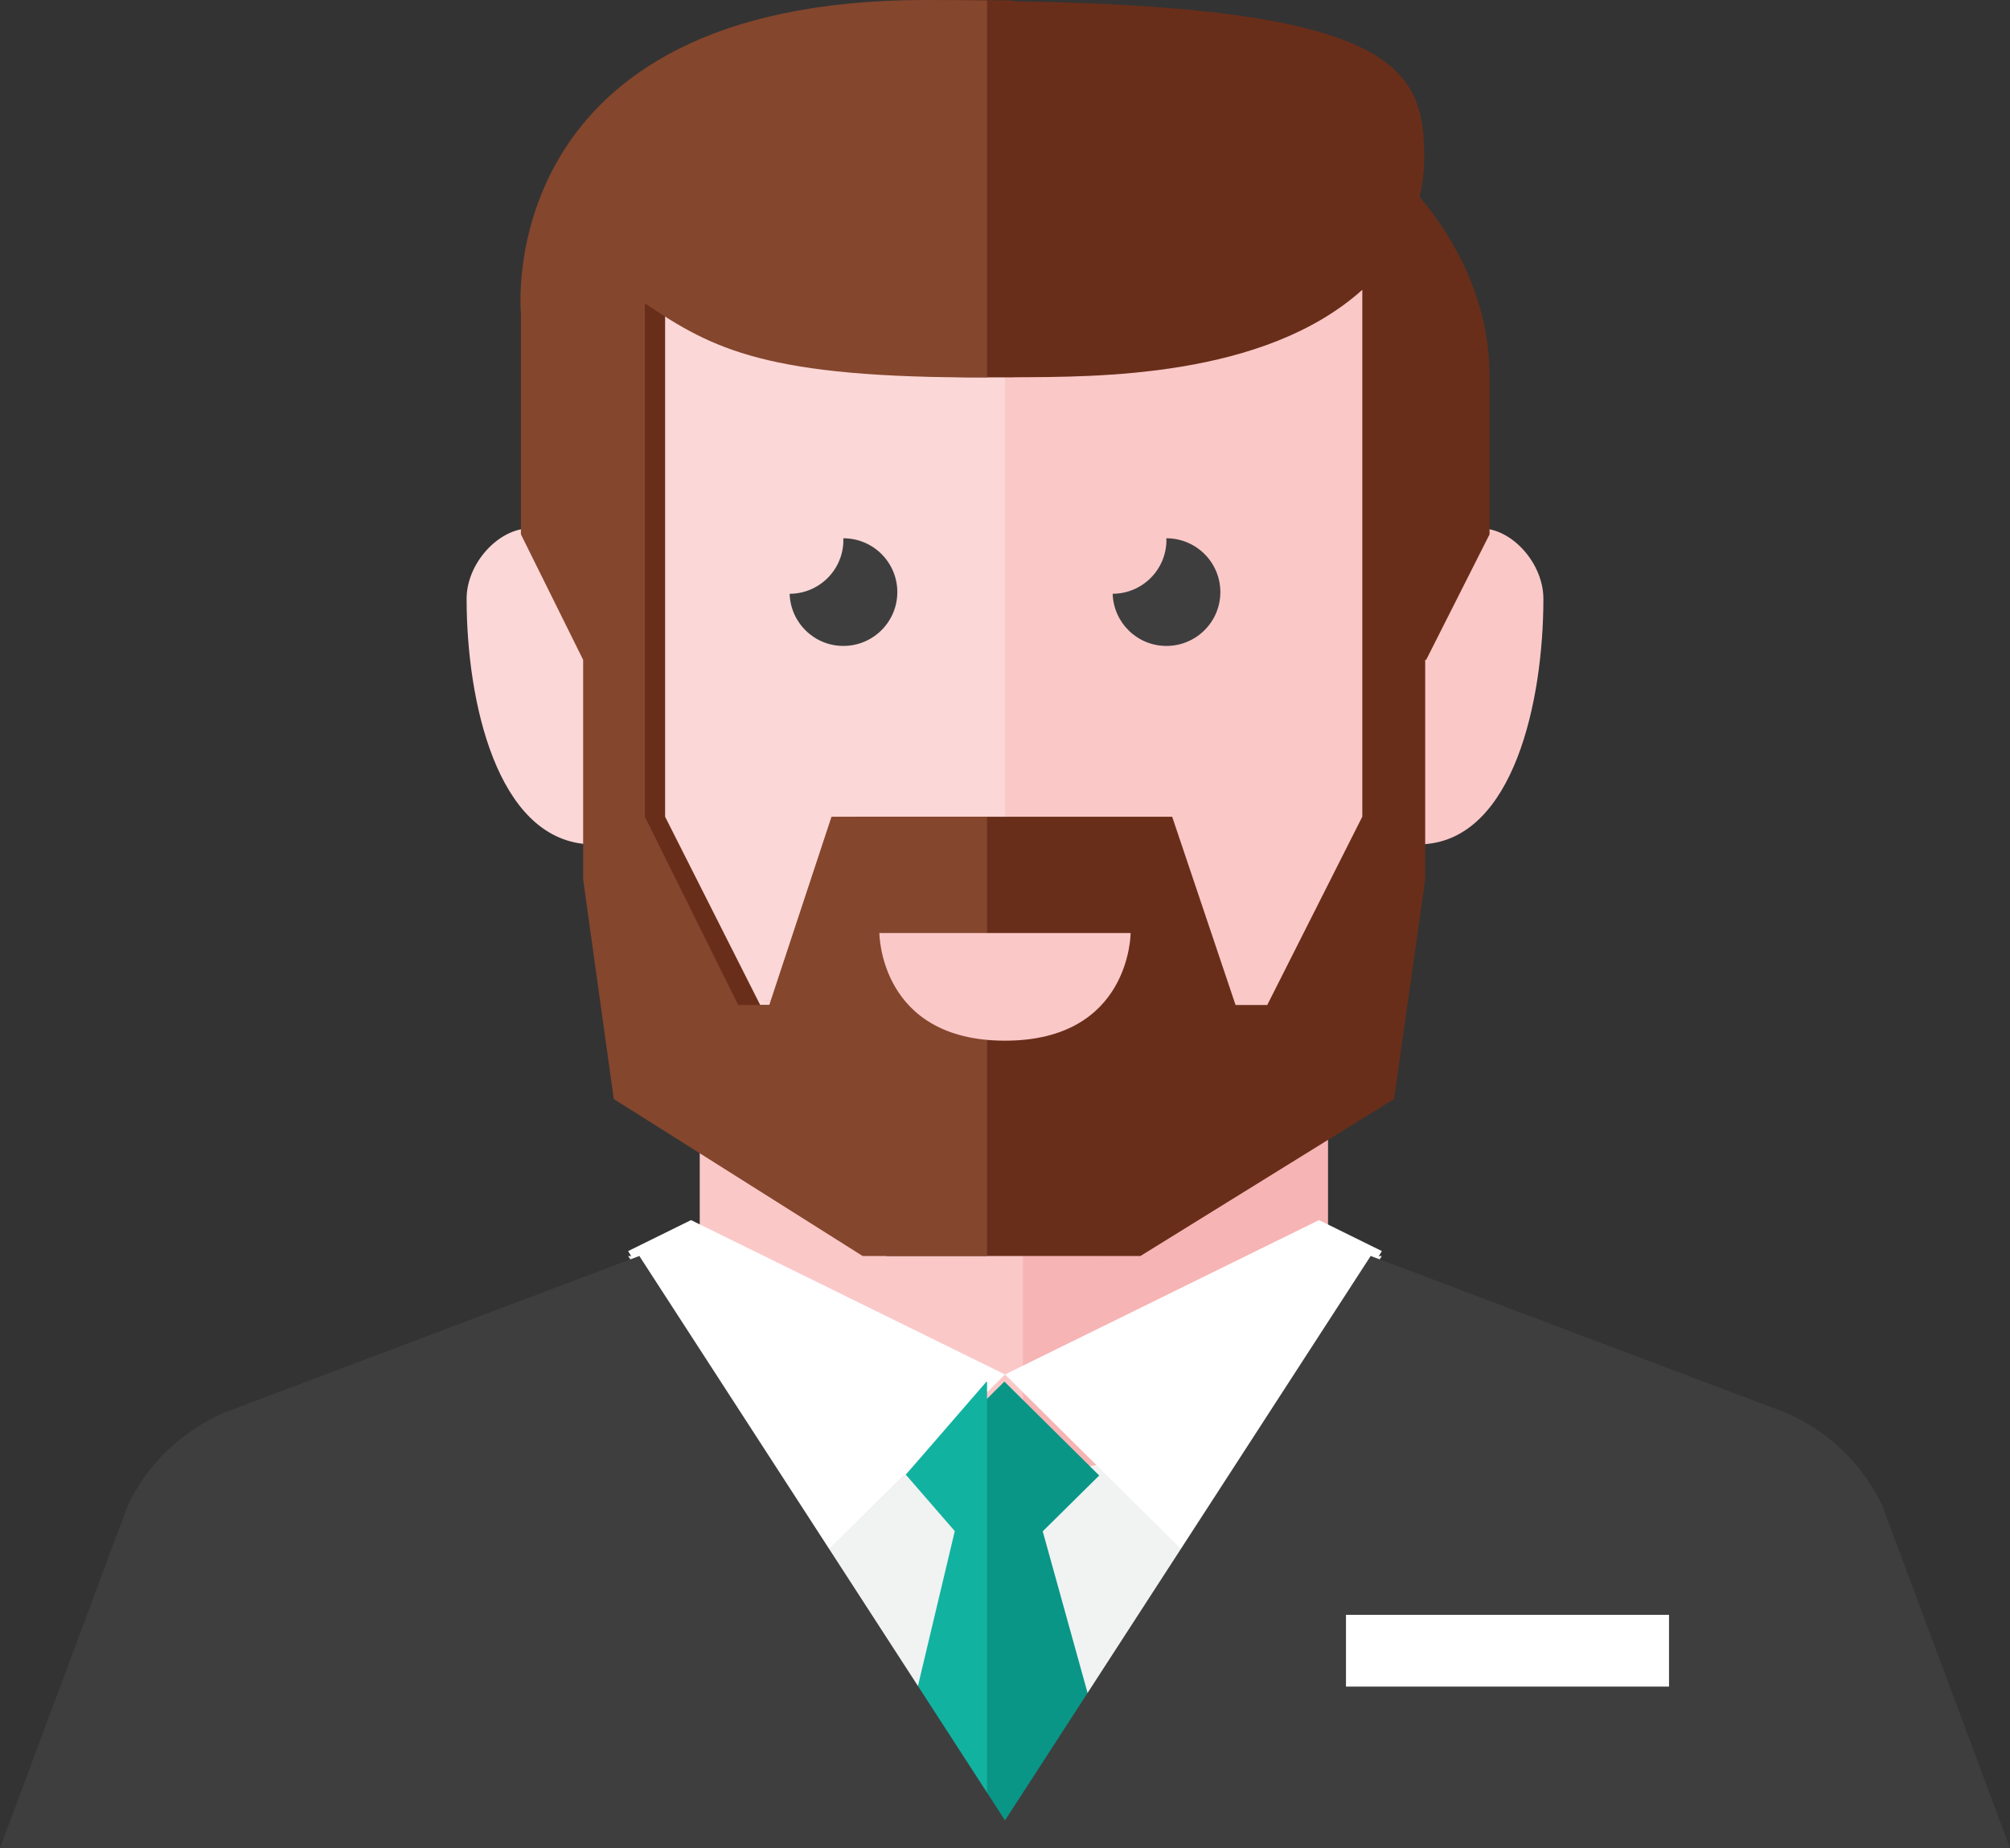
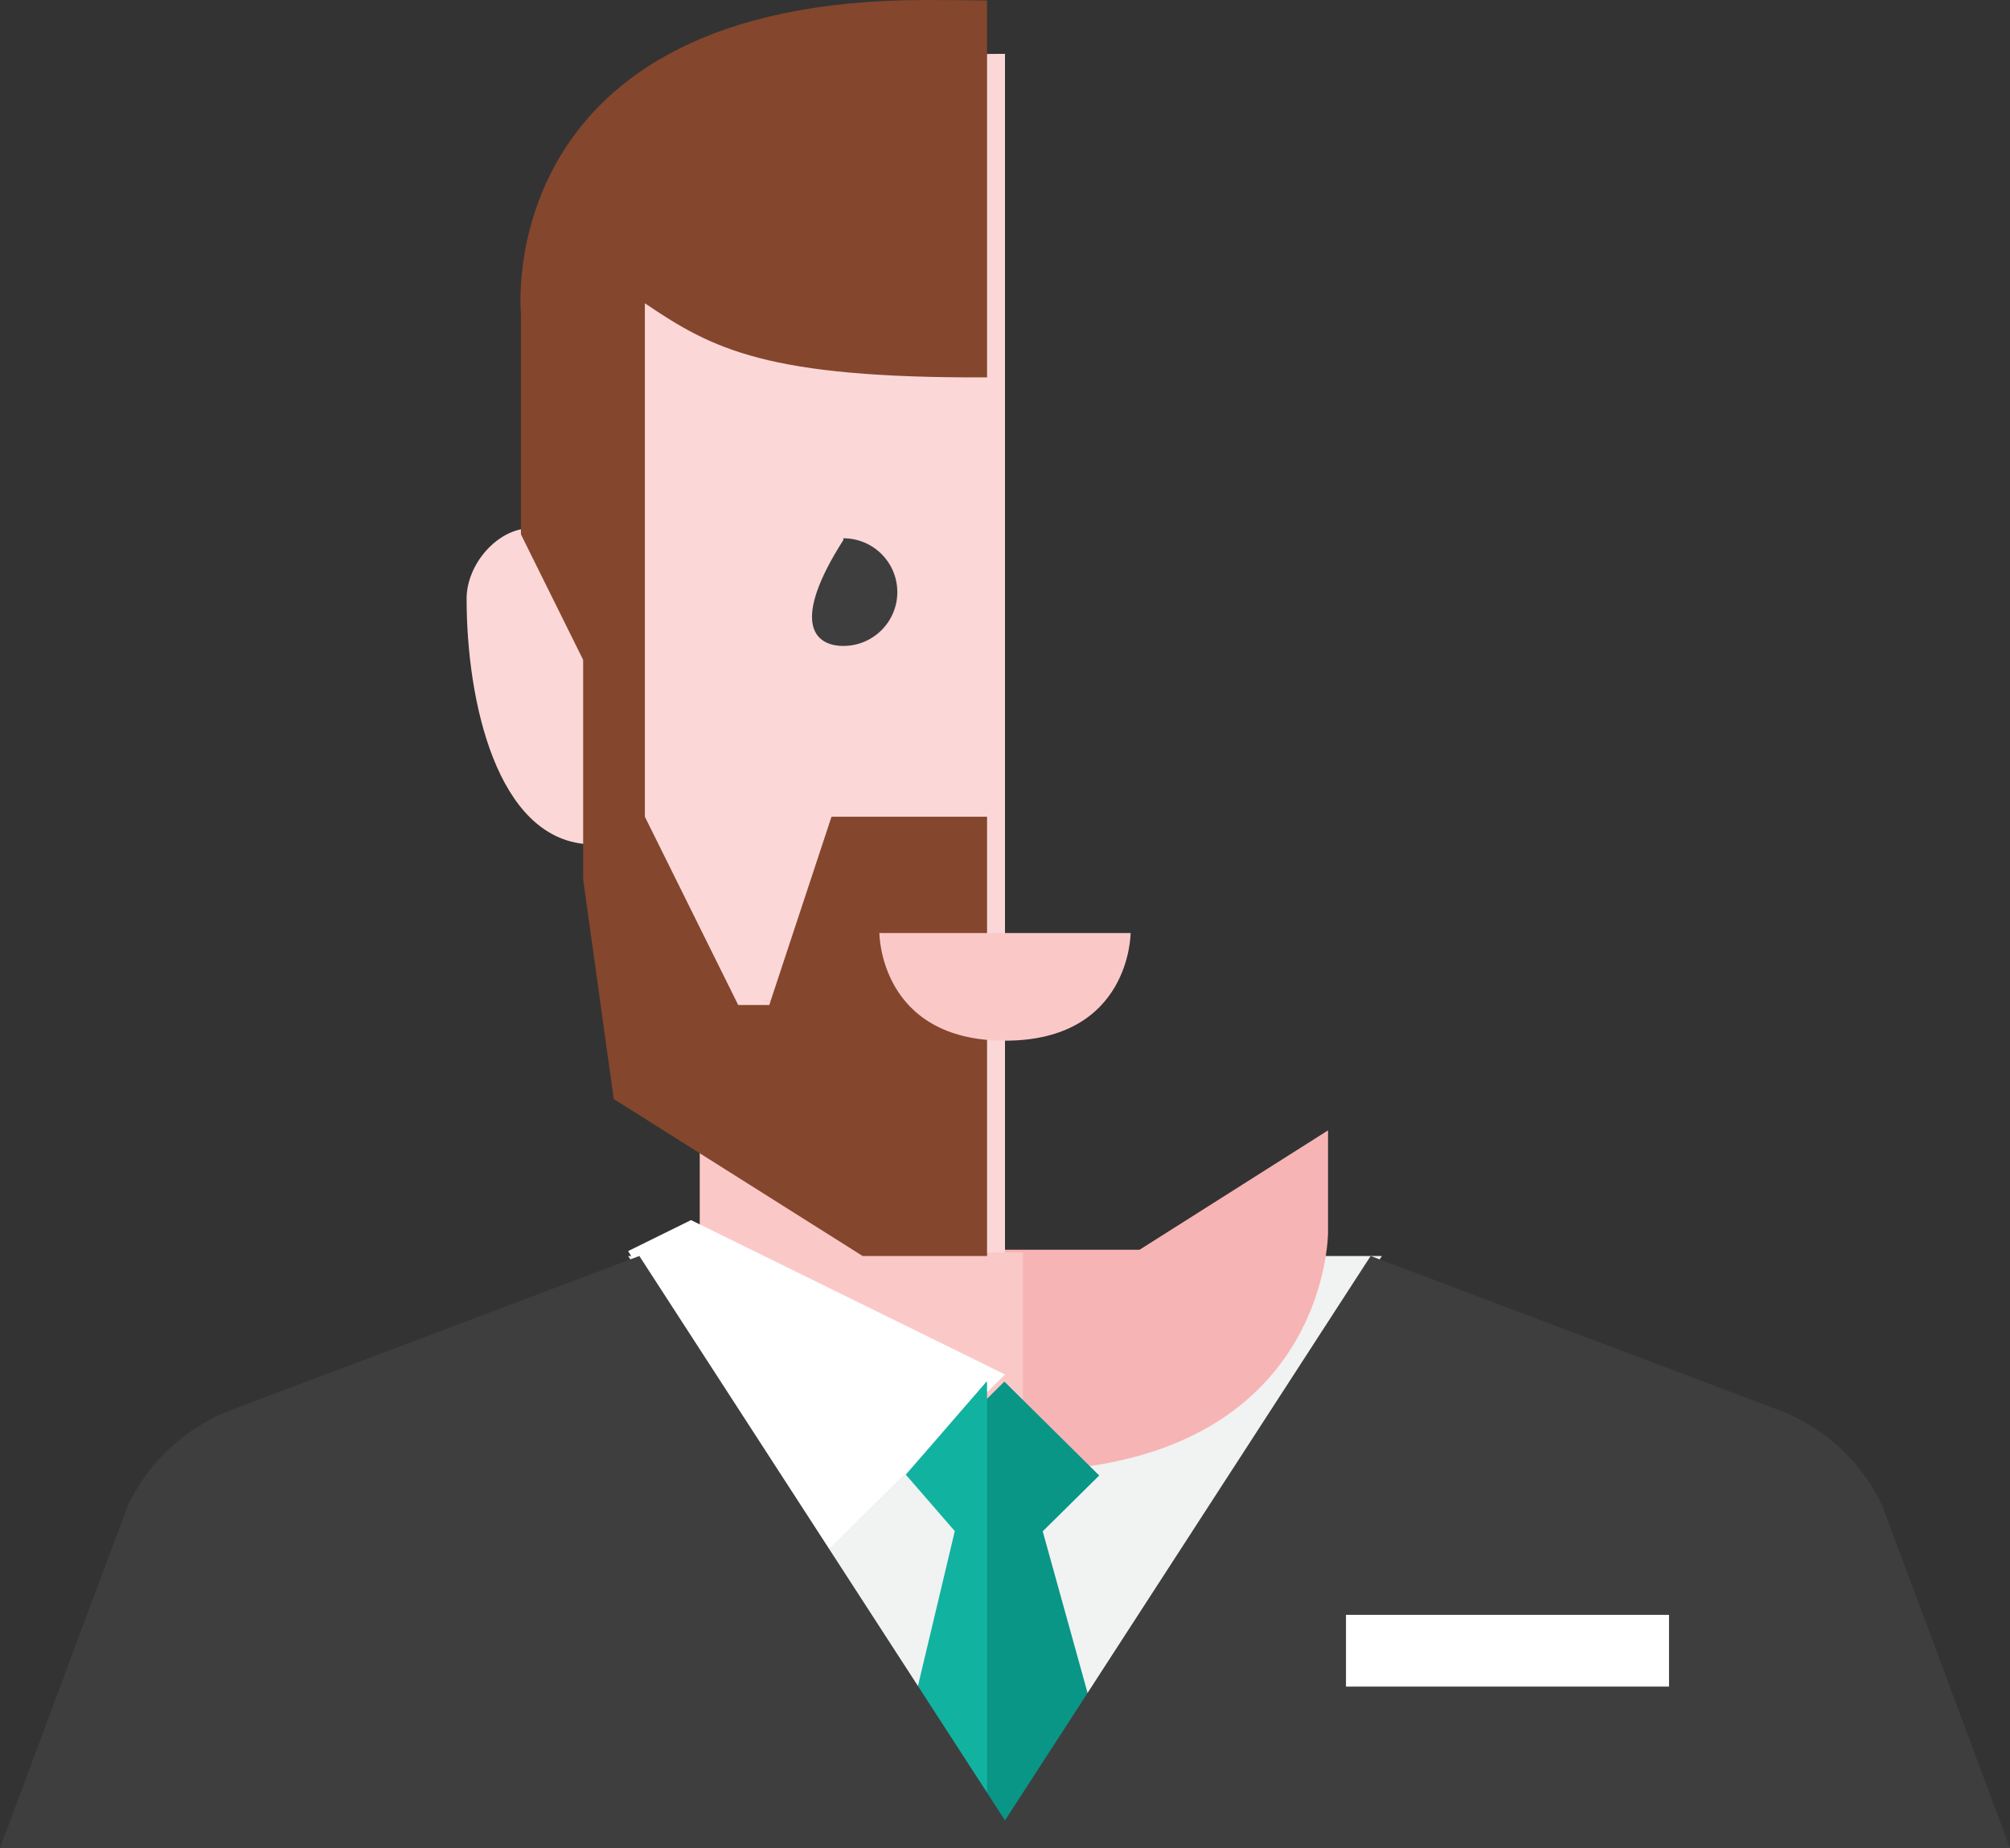
<svg xmlns="http://www.w3.org/2000/svg" width="112px" height="103px" viewBox="0 0 112 103" version="1.1">
  <rect x="0" y="0" width="112" height="103" fill="#333333" stroke="none" />
  <title>iconfinder_Boss-3_379348</title>
  <desc>Created with Sketch.</desc>
  <g id="Page-1" stroke="none" stroke-width="1" fill="none" fill-rule="evenodd">
    <g id="Over-Brandmerck-&gt;-Branches" transform="translate(-1299, -1691)" fill-rule="nonzero">
      <g id="Diensten" transform="translate(50, 1298)">
        <g id="Social-media-marketing" transform="translate(1200, 341)">
          <g id="iconfinder_Boss-3_379348" transform="translate(49, 52)">
            <polygon id="Path" fill="#F1F2F2" points="56 103 35 70 77 70" />
            <path d="M63.5,69.652 L56.5,69.652 L49.5,69.652 L39,63.002 L39,68.706 C39,68.706 39,82 56.5,82 C74,82 74,68.706 74,68.706 L74,63 L63.5,69.652 Z" id="Path" fill="#F7B4B4" />
-             <path d="M86,33.368 C86,31.408 84.258,29.449 82.516,29.449 C80.774,29.449 80.774,31.408 80.774,31.408 L80.774,29.449 C80.743,13.58 78.99,3 56.387,3 C33.784,3 32.031,13.58 32,29.449 L32,43.551 L38.968,61.184 L47.86,68.23 C48.851,69.356 50.271,70 51.762,70 L56.387,70 L61.012,70 C62.503,70 63.923,69.356 64.914,68.23 L73.806,61.184 L79.393,47.047 C84.331,46.687 86,39.105 86,33.368 Z" id="Path" fill="#FBC8C8" />
            <path d="M31.294,29.449 L31.294,31.408 C31.294,31.408 31.294,29.449 29.529,29.449 C27.765,29.449 26,31.408 26,33.368 C26,39.104 27.691,46.687 32.694,47.047 L38.353,61.184 L47.362,68.23 C48.366,69.356 49.804,70 51.315,70 L56,70 L56,3 C33.101,3 31.326,13.58 31.294,29.449 Z" id="Path" fill="#FBD7D7" />
            <g id="Group" transform="translate(39, 54)" fill="#FBC8C8">
              <polygon id="Path" points="5.4 1.804 5.42 1.745 3.568 1.745 3.6 1.804" />
              <path d="M18,15.804 L10.8,15.804 L0,9.238 L0,14.87 C0,14.87 0,27.995 18,27.995 L18,15.804 L18,15.804 Z" id="Path" />
            </g>
-             <path d="M79.103,10.971 C79.276,10.242 79.361,9.502 79.361,8.764 C79.361,3.795 77.757,0.4 56.488,0.07 L56.488,0.028 C55.368,0.01 54.211,0 52.982,0 C30.89,0 29.952,13.954 30.002,16.925 C30.007,17.28 30.026,17.488 30.026,17.488 C30.026,17.488 30.026,26.266 30.026,29.757 C30.026,29.764 30.026,29.774 30.026,29.781 C30.026,29.781 31.792,33.278 33.558,36.776 L33.558,49.016 L35.296,61.252 L49.422,70 L56.486,70 L56.486,70 L63.549,70 L77.676,61.252 L79.414,49.016 L79.414,36.776 L79.468,36.776 L83,29.781 L83,20.984 C83.002,17.527 81.695,14.085 79.103,10.971 Z M70.613,56.011 L68.847,56.011 L65.315,45.519 L56.486,45.519 L56.486,45.519 L47.657,45.519 L44.125,56.011 L42.359,56.011 L37.061,45.519 L37.061,16.915 C42.958,20.842 49.09,21.062 56.486,21.031 L56.486,21.026 C61.084,21.005 70.422,21.08 75.91,16.152 L75.91,45.515 L70.613,56.011 Z" id="Shape" fill="#692E19" />
            <path d="M55,21.033 L55,0.028 C53.903,0.01 52.767,0 51.561,0 C27.294,0 29.027,17.486 29.027,17.486 C29.027,17.486 29.027,26.284 29.027,29.781 C29.027,29.781 30.76,33.278 32.494,36.776 L32.494,49.016 L34.199,61.252 L48.066,70 L55,70 L55,45.519 L46.333,45.519 L42.866,56.011 L41.133,56.011 L35.933,45.519 L35.933,16.901 C39.727,19.475 42.755,21.08 55,21.033 Z" id="Path" fill="#84462D" />
-             <path d="M50,32.999 C50,31.344 48.654,30 46.995,30 C46.992,30 46.989,30 46.986,30 C46.988,30.033 46.995,30.063 46.995,30.094 C46.995,31.749 45.655,33.088 44,33.094 C44.05,34.706 45.367,36 46.995,36 C48.654,35.999 50,34.656 50,32.999 Z" id="Path" fill="#3E3E3F" />
-             <path d="M68,33 C68,31.344 66.654,30 64.995,30 C64.992,30 64.989,30 64.986,30 C64.988,30.032 64.995,30.061 64.995,30.093 C64.995,31.747 63.655,33.087 62,33.093 C62.05,34.706 63.367,36 64.995,36 C66.654,36 68,34.657 68,33 Z" id="Path" fill="#3E3E3F" />
+             <path d="M50,32.999 C50,31.344 48.654,30 46.995,30 C46.992,30 46.989,30 46.986,30 C46.988,30.033 46.995,30.063 46.995,30.094 C44.05,34.706 45.367,36 46.995,36 C48.654,35.999 50,34.656 50,32.999 Z" id="Path" fill="#3E3E3F" />
            <polygon id="Path" fill="#FFFFFF" points="35 69.727 38.504 68 56 76.604 45.513 87" />
-             <polygon id="Path" fill="#FFFFFF" points="77 69.727 73.496 68 56 76.604 66.487 87" />
            <polygon id="Path" fill="#099686" points="63 103 58.102 85.346 61.25 82.234 55.967 77 50.72 82.189 53.902 85.334 49 103" />
            <polygon id="Path" fill="#12B2A0" points="55 103 55 77.033 54.971 77 50.474 82.189 53.202 85.334 49 103" />
            <path d="M0,103 L7.125,83.895 C8.22,81.58 10.15,79.737 12.545,78.714 L35.625,70 L57,103 L0,103 Z" id="Path" fill="#3E3E3F" />
            <path d="M112,103 L104.875,83.895 C103.78,81.58 101.85,79.737 99.455,78.714 L76.375,70 L55,103 L112,103 Z" id="Path" fill="#3E3E3F" />
            <rect id="Rectangle" fill="#FFFFFF" x="75" y="90" width="18" height="4" />
            <path d="M49,52 L63,52 C63,52 63,58 56,58 C49,58 49,52 49,52 Z" id="Path" fill="#FBC8C8" />
          </g>
        </g>
      </g>
    </g>
  </g>
</svg>